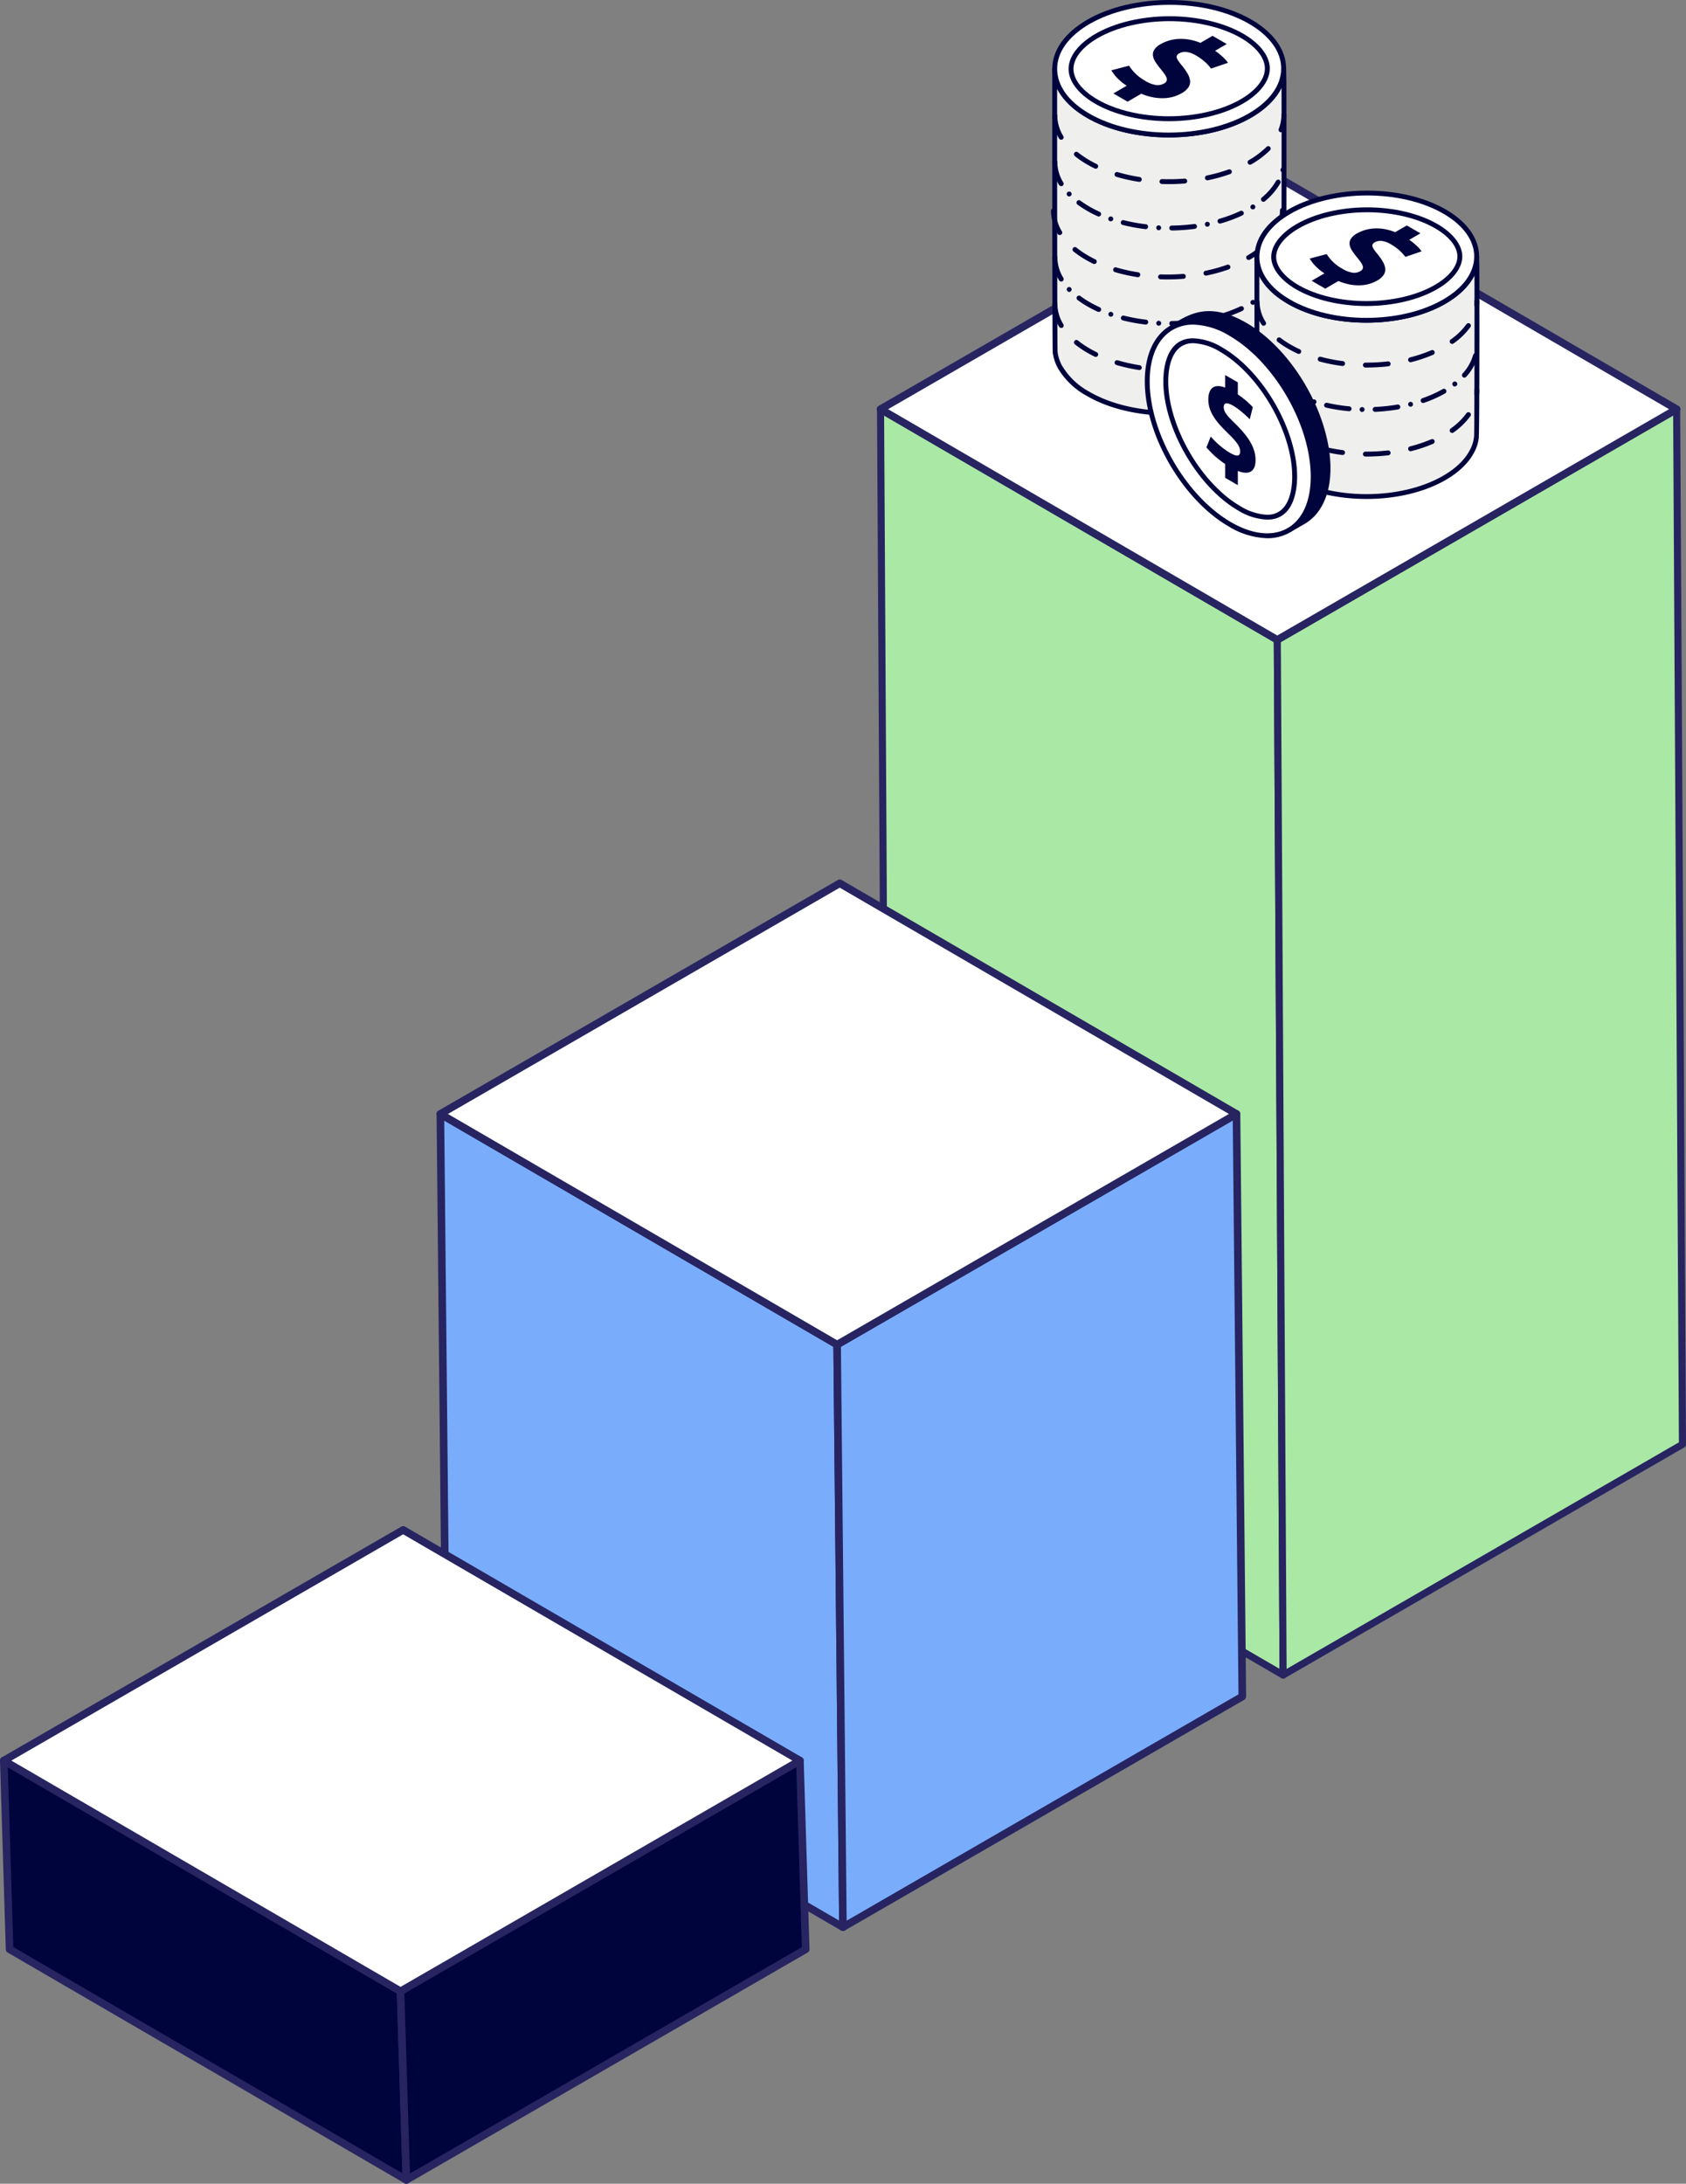
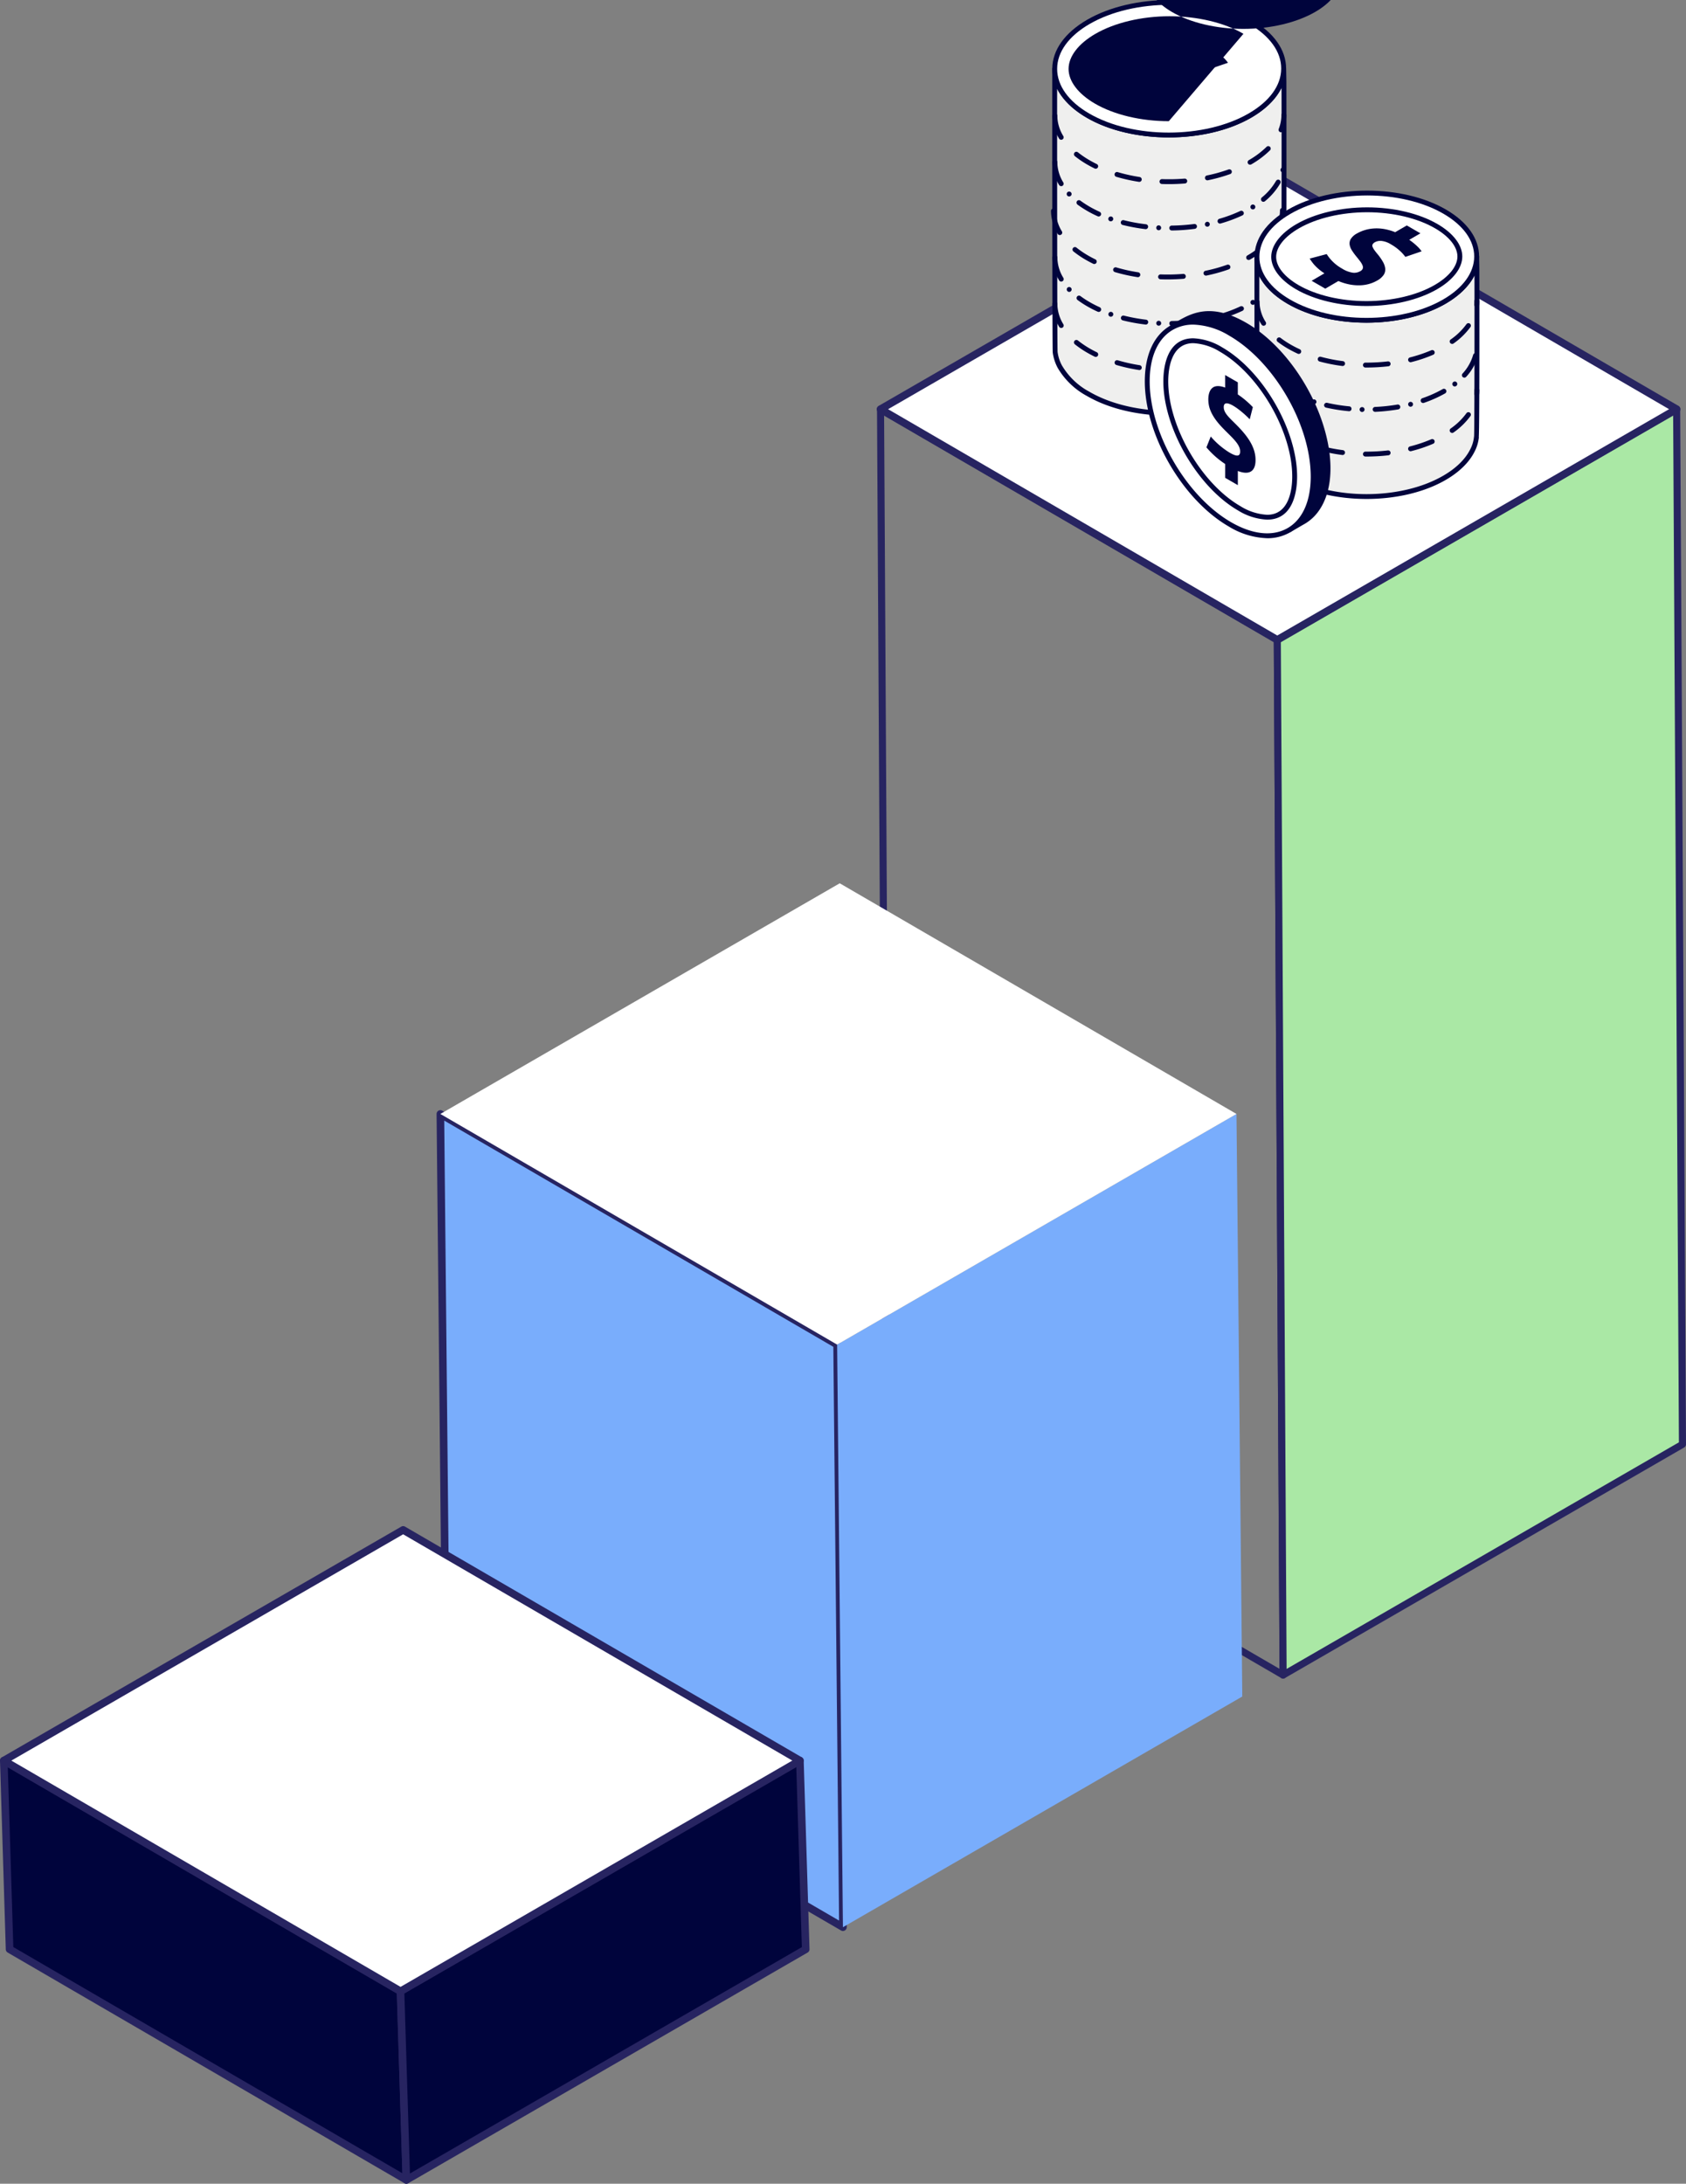
<svg xmlns="http://www.w3.org/2000/svg" id="Grupo_162" data-name="Grupo 162" width="530" height="686.163" viewBox="0 0 530 686.163">
  <rect x="0" y="0" width="530" height="686.163" fill="#808080" stroke="none" />
  <defs>
    <clipPath id="clip-path">
      <rect id="Rectángulo_94" data-name="Rectángulo 94" width="530" height="686.163" fill="none" />
    </clipPath>
  </defs>
-   <path id="Trazado_9727" data-name="Trazado 9727" d="M48.847,22.689l1.825,325.268L175.4,420.44l-1.83-325.268Z" transform="translate(227.954 105.883)" fill="#aae8a5" />
  <g id="Grupo_161" data-name="Grupo 161" transform="translate(0 0)">
    <g id="Grupo_160" data-name="Grupo 160" clip-path="url(#clip-path)">
      <path id="Trazado_9728" data-name="Trazado 9728" d="M176.31,422.466a1.115,1.115,0,0,1-.561-.153L51.031,349.836a1.112,1.112,0,0,1-.555-.958L48.651,23.611a1.106,1.106,0,0,1,.555-.969,1.122,1.122,0,0,1,1.116,0L175.041,95.13a1.115,1.115,0,0,1,.555.952l1.825,325.262a1.1,1.1,0,0,1-.555.969,1.079,1.079,0,0,1-.555.153M52.7,348.233l122.491,71.179L173.375,96.734,50.884,25.543Z" transform="translate(227.039 104.967)" fill="#272461" />
      <path id="Trazado_9729" data-name="Trazado 9729" d="M70.856,95.172l1.825,325.262,125.54-72.477L196.4,22.689Z" transform="translate(330.665 105.884)" fill="#aae8a5" />
      <path id="Trazado_9730" data-name="Trazado 9730" d="M73.6,422.465a1.115,1.115,0,0,1-1.116-1.105L70.66,96.091a1.118,1.118,0,0,1,.555-.969L196.755,22.64a1.125,1.125,0,0,1,1.111,0,1.112,1.112,0,0,1,.555.958l1.83,325.268a1.123,1.123,0,0,1-.555.969L74.156,422.312a1.094,1.094,0,0,1-.555.153M72.887,96.726,74.7,419.433l123.324-71.2L196.211,25.524Z" transform="translate(329.748 104.968)" fill="#272461" />
      <path id="Trazado_9731" data-name="Trazado 9731" d="M48.847,82.376l124.718,72.483,125.54-72.483L174.387,9.9Z" transform="translate(227.954 46.196)" fill="#fff" />
      <path id="Trazado_9732" data-name="Trazado 9732" d="M174.55,157.037a1.2,1.2,0,0,1-.6-.164L49.231,84.39a1.191,1.191,0,0,1,0-2.063L174.771,9.85a1.187,1.187,0,0,1,1.2,0L300.69,82.333a1.194,1.194,0,0,1-.006,2.063l-125.54,72.483a1.23,1.23,0,0,1-.595.159M52.206,83.364,174.55,154.47,297.715,83.358l-122.35-71.1Z" transform="translate(226.969 45.213)" fill="#272461" />
      <path id="Trazado_9733" data-name="Trazado 9733" d="M24.429,61.769l1.825,183.045L150.978,317.3l-1.825-183.051Z" transform="translate(114.004 288.255)" fill="#79adfc" />
      <path id="Trazado_9734" data-name="Trazado 9734" d="M151.952,319.464a1.171,1.171,0,0,1-.6-.159L26.633,246.822a1.173,1.173,0,0,1-.589-1.014L24.219,62.757A1.19,1.19,0,0,1,26.01,61.72L150.728,134.2a1.191,1.191,0,0,1,.595,1.014l1.825,183.051a1.188,1.188,0,0,1-1.2,1.2M28.418,245.105l122.321,71.089-1.8-180.28L26.622,64.831Z" transform="translate(113.023 287.275)" fill="#272461" />
      <path id="Trazado_9735" data-name="Trazado 9735" d="M46.439,134.246,48.263,317.3,173.8,244.814,171.979,61.769Z" transform="translate(216.715 288.257)" fill="#79adfc" />
-       <path id="Trazado_9736" data-name="Trazado 9736" d="M49.248,319.468a1.239,1.239,0,0,1-.6-.153,1.2,1.2,0,0,1-.6-1.026L46.228,135.238a1.194,1.194,0,0,1,.6-1.043l125.54-72.477a1.191,1.191,0,0,1,1.791,1.02l1.825,183.045a1.2,1.2,0,0,1-.6,1.048L49.843,319.31a1.185,1.185,0,0,1-.6.159m-.629-183.555,1.8,180.314,123.171-71.111L171.791,64.8Z" transform="translate(215.732 287.276)" fill="#272461" />
      <path id="Trazado_9737" data-name="Trazado 9737" d="M24.429,121.46l124.724,72.477,125.54-72.477L149.969,48.978Z" transform="translate(114.004 228.563)" fill="#fff" />
-       <path id="Trazado_9738" data-name="Trazado 9738" d="M150.133,196.11a1.2,1.2,0,0,1-.6-.164L24.814,123.469a1.191,1.191,0,0,1,0-2.063l125.54-72.477a1.187,1.187,0,0,1,1.2,0l124.724,72.483a1.182,1.182,0,0,1,.589,1.031,1.194,1.194,0,0,1-.6,1.031l-125.54,72.477a1.23,1.23,0,0,1-.6.159M27.789,122.443l122.344,71.1,123.16-71.106-122.344-71.1Z" transform="translate(113.023 227.583)" fill="#272461" />
      <path id="Trazado_9739" data-name="Trazado 9739" d="M.21,97.623l1.825,59.291L126.759,229.4l-1.83-59.3Z" transform="translate(0.981 455.578)" fill="#00043c" />
      <path id="Trazado_9740" data-name="Trazado 9740" d="M127.745,231.567a1.2,1.2,0,0,1-.6-.164L2.42,158.926a1.2,1.2,0,0,1-.6-.992L0,98.644a1.2,1.2,0,0,1,1.791-1.071l124.718,72.483a1.18,1.18,0,0,1,.589.992l1.836,59.291a1.188,1.188,0,0,1-.584,1.06,1.168,1.168,0,0,1-.606.17M4.188,157.2l122.3,71.072-1.745-56.486L2.448,100.712Z" transform="translate(0 454.595)" fill="#272461" />
      <path id="Trazado_9741" data-name="Trazado 9741" d="M22.219,170.1l1.83,59.291,125.54-72.477-1.83-59.291Z" transform="translate(103.691 455.58)" fill="#00043c" />
      <path id="Trazado_9742" data-name="Trazado 9742" d="M25.03,231.568a1.2,1.2,0,0,1-1.19-1.156l-1.83-59.291a1.178,1.178,0,0,1,.6-1.065l125.54-72.483a1.189,1.189,0,0,1,1.785,1l1.83,59.291a1.178,1.178,0,0,1-.6,1.065L25.625,231.409a1.213,1.213,0,0,1-.6.159m-.618-59.806,1.751,56.588,123.194-71.128-1.745-56.588Z" transform="translate(102.708 454.595)" fill="#272461" />
      <path id="Trazado_9743" data-name="Trazado 9743" d="M.21,157.31l124.718,72.477,125.54-72.477L125.75,84.833Z" transform="translate(0.981 395.891)" fill="#fff" />
      <path id="Trazado_9744" data-name="Trazado 9744" d="M125.914,231.961a1.191,1.191,0,0,1-.6-.159L.6,159.32a1.191,1.191,0,0,1,0-2.063L126.135,84.78a1.2,1.2,0,0,1,1.2.006l124.718,72.477a1.186,1.186,0,0,1,0,2.057L126.509,231.8a1.186,1.186,0,0,1-.6.159M3.57,158.294l122.344,71.1,123.16-71.106L126.73,87.188Z" transform="translate(0 394.911)" fill="#272461" />
      <path id="Trazado_9745" data-name="Trazado 9745" d="M130.434,92.55a12.06,12.06,0,0,1-1.383,4.579c-1.655,3.264-4.709,6.335-9.163,8.9C105.8,114.162,83,114.162,69,106.025a22.693,22.693,0,0,1-8.812-8.409l-.017-.028a13.2,13.2,0,0,1-1.519-4.63C58.5,91.972,58.5,7.4,58.513,4.937V3.979c.017,5.293,3.5,10.585,10.461,14.637,14,8.137,36.794,8.137,50.893,0,7.078-4.1,10.625-9.469,10.625-14.818,0,.04.045,1.983.074,4.2.04,2.862.051,84.167-.13,84.547" transform="translate(273.04 17.724)" fill="#efefee" />
      <path id="Trazado_9746" data-name="Trazado 9746" d="M95.037,113.511c-9.344,0-18.694-2.063-25.789-6.188a23.637,23.637,0,0,1-9.089-8.681l-.034-.057a14.209,14.209,0,0,1-1.6-4.9c-.164-1.082-.153-87.273-.142-88.123V4.614a.762.762,0,0,1,.759-.771h.006a.77.77,0,0,1,.771.765C59.931,9.85,63.507,14.814,70,18.582c13.764,8,36.244,8,50.116,0,6.6-3.825,10.245-8.851,10.245-14.15a.765.765,0,1,1,1.53,0l.006.153c.011.527.045,2.187.074,4.035.006.8.108,80.28-.187,84.7l.034.006a12.85,12.85,0,0,1-1.451,4.783c-1.762,3.485-5.032,6.67-9.463,9.214-7.146,4.125-16.507,6.188-25.863,6.188M61.5,97.876a22.137,22.137,0,0,0,8.523,8.115c13.77,8.007,36.255,8.007,50.111,0,4.171-2.4,7.242-5.361,8.863-8.579a11.223,11.223,0,0,0,1.281-4.137l.034-.227c.13-2.233.176-69.7.13-82.535-1.728,3.525-4.981,6.749-9.554,9.4-14.291,8.245-37.468,8.245-51.669-.006C64.8,17.341,61.637,14.219,59.9,10.8c-.006,19.085.023,81.2.147,82.7a12.236,12.236,0,0,0,1.411,4.318Zm70.278-4.42.006.006Z" transform="translate(272.409 17.089)" fill="#00043c" />
      <path id="Trazado_9747" data-name="Trazado 9747" d="M69.132,6.239c-14.1,8.137-14.172,21.335-.164,29.478s36.788,8.137,50.887,0,14.172-21.341.164-29.478-36.788-8.143-50.887,0" transform="translate(273.046 0.612)" fill="#fff" />
      <path id="Trazado_9748" data-name="Trazado 9748" d="M95.009,43.181c-9.356,0-18.7-2.063-25.8-6.188-7-4.063-10.846-9.52-10.835-15.351.006-5.876,3.916-11.362,11-15.459,14.291-8.245,37.463-8.245,51.663.006,7,4.063,10.846,9.52,10.84,15.351-.011,5.876-3.921,11.362-11.01,15.453-7.146,4.125-16.513,6.188-25.863,6.188m.232-41.667c-9.072,0-18.162,2-25.092,6-6.6,3.808-10.234,8.829-10.24,14.127-.006,5.264,3.57,10.245,10.075,14.025,13.77,8,36.255,8,50.116-.006,6.6-3.808,10.234-8.823,10.24-14.121.006-5.264-3.57-10.245-10.075-14.025-6.885-4-15.946-6-25.024-6M69.764,6.852h0Z" transform="translate(272.413 -0.001)" fill="#00043c" />
      <path id="Trazado_9749" data-name="Trazado 9749" d="M90.156,32.475c-8.6,0-16.921-1.972-22.837-5.412-5.032-2.924-7.911-6.658-7.9-10.245.006-3.632,2.941-7.406,8.058-10.359,5.967-3.445,14.32-5.423,22.916-5.423s16.921,1.972,22.837,5.412c5.032,2.924,7.911,6.658,7.905,10.251,0,3.627-2.941,7.4-8.058,10.359-5.961,3.445-14.314,5.417-22.916,5.417" transform="translate(277.267 4.835)" fill="#fff" />
-       <path id="Trazado_9750" data-name="Trazado 9750" d="M90.785,33.875c-8.721,0-17.187-2.012-23.216-5.519-5.276-3.06-8.3-7.038-8.29-10.914.006-3.91,3.083-7.928,8.443-11.022C73.8,2.913,82.29.9,91.023.9s17.193,2.006,23.222,5.514c5.27,3.066,8.29,7.044,8.29,10.914-.006,3.91-3.088,7.928-8.443,11.022-6.08,3.513-14.575,5.525-23.307,5.525m.238-31.439c-8.472,0-16.683,1.938-22.531,5.315-4.873,2.811-7.673,6.347-7.678,9.7-.006,3.3,2.737,6.8,7.525,9.582,5.8,3.372,13.985,5.3,22.446,5.3s16.683-1.938,22.536-5.315c4.873-2.811,7.667-6.347,7.673-9.69.006-3.309-2.737-6.806-7.52-9.588-5.808-3.372-13.991-5.3-22.451-5.3" transform="translate(276.632 4.205)" fill="#00043c" />
+       <path id="Trazado_9750" data-name="Trazado 9750" d="M90.785,33.875c-8.721,0-17.187-2.012-23.216-5.519-5.276-3.06-8.3-7.038-8.29-10.914.006-3.91,3.083-7.928,8.443-11.022C73.8,2.913,82.29.9,91.023.9s17.193,2.006,23.222,5.514m.238-31.439c-8.472,0-16.683,1.938-22.531,5.315-4.873,2.811-7.673,6.347-7.678,9.7-.006,3.3,2.737,6.8,7.525,9.582,5.8,3.372,13.985,5.3,22.446,5.3s16.683-1.938,22.536-5.315c4.873-2.811,7.667-6.347,7.673-9.69.006-3.309-2.737-6.806-7.52-9.588-5.808-3.372-13.991-5.3-22.451-5.3" transform="translate(276.632 4.205)" fill="#00043c" />
      <path id="Trazado_9751" data-name="Trazado 9751" d="M97.928,4.564,94.267,6.689a20.833,20.833,0,0,1,2.641,2.142,11.132,11.132,0,0,1,1.411,1.626l-5.332,1.825a13.077,13.077,0,0,0-1.859-2.057,16.633,16.633,0,0,0-2.9-2.08,7.367,7.367,0,0,0-3.015-1.082A3.783,3.783,0,0,0,83,7.488a1.761,1.761,0,0,0-.737.7,1.028,1.028,0,0,0,.006.839,4.6,4.6,0,0,0,.606,1.065q.425.6,1.1,1.394a18.51,18.51,0,0,1,1.649,2.386A5.793,5.793,0,0,1,86.4,16.09a3.207,3.207,0,0,1-.5,2.057,5.991,5.991,0,0,1-2.165,1.893,11.583,11.583,0,0,1-2.408,1.031,11.875,11.875,0,0,1-2.986.5,15.5,15.5,0,0,1-3.445-.232,18.264,18.264,0,0,1-3.836-1.156l-4.3,2.5L62.29,20.1l4.193-2.431a16.182,16.182,0,0,1-3.411-2.89,16.742,16.742,0,0,1-1.422-1.944l5.57-1.468A14.094,14.094,0,0,0,72.23,16.09a9.364,9.364,0,0,0,3.542,1.371,4.043,4.043,0,0,0,2.437-.493,1.7,1.7,0,0,0,.827-.85,1.5,1.5,0,0,0-.062-1.031,5.537,5.537,0,0,0-.765-1.32c-.368-.5-.81-1.06-1.332-1.689a20.939,20.939,0,0,1-1.354-1.864,5.105,5.105,0,0,1-.771-1.893,2.817,2.817,0,0,1,.357-1.893A5.342,5.342,0,0,1,77.148,4.6a12.129,12.129,0,0,1,2.573-1.1,13.05,13.05,0,0,1,3-.538,14.785,14.785,0,0,1,3.343.2A17.289,17.289,0,0,1,89.66,4.2l3.8-2.21Z" transform="translate(287.702 9.268)" fill="#00043c" />
      <path id="Trazado_9752" data-name="Trazado 9752" d="M95.017,28.7c-.742,0-1.485-.011-2.227-.04a.763.763,0,0,1-.742-.793.781.781,0,0,1,.793-.742,61.441,61.441,0,0,0,7.083-.159.787.787,0,0,1,.827.708.768.768,0,0,1-.7.827c-1.66.13-3.355.2-5.032.2m-9.339-.708-.119-.011a54.5,54.5,0,0,1-7.1-1.581.768.768,0,1,1,.436-1.473,52.3,52.3,0,0,0,6.9,1.536.769.769,0,0,1-.113,1.53m21.409-.487a.771.771,0,0,1-.153-1.524,49.669,49.669,0,0,0,6.806-1.893.77.77,0,0,1,.516,1.451,51.844,51.844,0,0,1-7.01,1.949.8.8,0,0,1-.159.017m-35.1-3.644a.8.8,0,0,1-.34-.074c-.833-.408-1.649-.844-2.42-1.292a31.218,31.218,0,0,1-3.8-2.59.768.768,0,1,1,.963-1.2A28.936,28.936,0,0,0,70,21.162c.737.431,1.519.85,2.323,1.241a.766.766,0,0,1-.334,1.456M120.512,22.6a.77.77,0,0,1-.385-1.434,27.339,27.339,0,0,0,5.565-4.176.767.767,0,1,1,1.082,1.088,28.759,28.759,0,0,1-5.876,4.42.784.784,0,0,1-.385.1m-59.37-7.831a.771.771,0,0,1-.663-.374,13.99,13.99,0,0,1-2.1-7.191.767.767,0,0,1,.765-.771h.006a.765.765,0,0,1,.765.765A12.491,12.491,0,0,0,61.8,13.6a.764.764,0,0,1-.657,1.162m69.094-2.357a.8.8,0,0,1-.278-.051.767.767,0,0,1-.436-1,11.963,11.963,0,0,0,.839-4.346.768.768,0,0,1,1.536,0,13.434,13.434,0,0,1-.946,4.907.771.771,0,0,1-.714.487" transform="translate(272.451 29.153)" fill="#00043c" />
      <path id="Trazado_9753" data-name="Trazado 9753" d="M95.891,31.115H95.88a.767.767,0,0,1-.759-.759.755.755,0,0,1,.748-.776,62.187,62.187,0,0,0,7.078-.5.765.765,0,1,1,.193,1.519,59.741,59.741,0,0,1-7.236.521Zm-4.108-.074h-.034a.747.747,0,0,1-.533-.255.737.737,0,0,1-.193-.555.754.754,0,0,1,.8-.725.764.764,0,0,1,.725.8.76.76,0,0,1-.765.737M87.7,30.7a.281.281,0,0,1-.1-.011,57.677,57.677,0,0,1-7.14-1.309h-.011a.747.747,0,0,1-.465-.351.793.793,0,0,1-.091-.584.765.765,0,0,1,.946-.555,52.61,52.61,0,0,0,6.947,1.269.815.815,0,0,1,.51.289.746.746,0,0,1,.153.572.765.765,0,0,1-.754.68m19.38-.771a.772.772,0,0,1-.759-.612.757.757,0,0,1,.113-.578.821.821,0,0,1,.493-.34.772.772,0,0,1,.793,1.184.8.8,0,0,1-.482.329c-.057.006-.108.017-.159.017m3.978-.98a.76.76,0,0,1-.663-1.139.767.767,0,0,1,.459-.368,43.414,43.414,0,0,0,6.6-2.465.781.781,0,0,1,1.014.374.721.721,0,0,1,.034.584.779.779,0,0,1-.391.436,44.8,44.8,0,0,1-6.84,2.544.685.685,0,0,1-.215.034m-34.34-.708a.923.923,0,0,1-.244-.045h-.011a.778.778,0,0,1-.442-.4A.723.723,0,0,1,76,27.211a.77.77,0,0,1,1.456.5.786.786,0,0,1-.731.527m-3.814-1.519a.687.687,0,0,1-.317-.074,34.876,34.876,0,0,1-3.372-1.728,33.416,33.416,0,0,1-2.964-1.938.778.778,0,0,1-.295-.5A.739.739,0,0,1,66.1,21.9a.772.772,0,0,1,1.065-.164A31.794,31.794,0,0,0,70,23.59c1,.584,2.091,1.139,3.224,1.66a.777.777,0,0,1,.391,1.014.785.785,0,0,1-.708.453m48.49-2.227a.76.76,0,0,1-.669-.368.778.778,0,0,1,.255-1.054.791.791,0,0,1,1.06.244.746.746,0,0,1,.091.589.771.771,0,0,1-.329.47l-.011.006a.751.751,0,0,1-.4.113m3.321-2.386a.756.756,0,0,1-.6-.278.779.779,0,0,1,.1-1.088,18.987,18.987,0,0,0,4.46-5.208.79.79,0,0,1,1.043-.295.769.769,0,0,1,.3,1.043,20.853,20.853,0,0,1-4.817,5.638.82.82,0,0,1-.493.187M63.631,20.422a.732.732,0,0,1-.55-.232A.78.78,0,0,1,63.1,19.1a.791.791,0,0,1,1.088.023.751.751,0,0,1,.215.55.692.692,0,0,1-.238.533.718.718,0,0,1-.533.215m-2.493-3.236a.77.77,0,0,1-.663-.368,13.915,13.915,0,0,1-2.091-7.2.765.765,0,1,1,1.53,0,12.476,12.476,0,0,0,1.881,6.409.75.75,0,0,1,.085.584.8.8,0,0,1-.351.476.79.79,0,0,1-.391.1m69.689-4.318a.413.413,0,0,1-.164-.023.769.769,0,0,1-.584-.912.772.772,0,0,1,1.405-.244.817.817,0,0,1,.1.572.78.78,0,0,1-.759.606" transform="translate(272.455 41.305)" fill="#00043c" />
      <path id="Trazado_9754" data-name="Trazado 9754" d="M94.94,33.983c-.742,0-1.485-.011-2.227-.04a.768.768,0,1,1,.051-1.536,60.245,60.245,0,0,0,7.083-.159.787.787,0,0,1,.827.708.768.768,0,0,1-.7.827c-1.66.13-3.355.2-5.032.2M85.6,33.275l-.119-.011a54.5,54.5,0,0,1-7.1-1.581.768.768,0,1,1,.436-1.473,52.392,52.392,0,0,0,6.9,1.536.77.77,0,0,1-.119,1.53m21.409-.487a.77.77,0,0,1-.153-1.524,49.669,49.669,0,0,0,6.806-1.893.77.77,0,0,1,.516,1.451,52.451,52.451,0,0,1-7.01,1.949.8.8,0,0,1-.159.017m-35.1-3.644a.8.8,0,0,1-.34-.074c-.833-.408-1.649-.844-2.425-1.292a31.59,31.59,0,0,1-3.8-2.59.768.768,0,1,1,.963-1.2,29.588,29.588,0,0,0,3.61,2.459c.737.425,1.519.844,2.323,1.235a.766.766,0,0,1-.334,1.456m48.524-1.264a.768.768,0,0,1-.385-1.434,27.339,27.339,0,0,0,5.565-4.176.767.767,0,0,1,1.082,1.088,28.761,28.761,0,0,1-5.876,4.42.784.784,0,0,1-.385.1m-59.37-7.831a.771.771,0,0,1-.663-.374,13.99,13.99,0,0,1-2.1-7.191.767.767,0,0,1,.765-.771h.006a.765.765,0,0,1,.765.765,12.456,12.456,0,0,0,1.881,6.4.766.766,0,0,1-.657,1.167m69.094-2.357a.8.8,0,0,1-.278-.051.767.767,0,0,1-.436-1,11.963,11.963,0,0,0,.839-4.346.762.762,0,0,1,.765-.765h.006a.765.765,0,0,1,.765.765,13.434,13.434,0,0,1-.946,4.907.771.771,0,0,1-.714.487" transform="translate(272.091 53.816)" fill="#00043c" />
      <path id="Trazado_9755" data-name="Trazado 9755" d="M95.9,36.406h-.011a.764.764,0,0,1-.765-.759.752.752,0,0,1,.215-.544.821.821,0,0,1,.538-.232,60.543,60.543,0,0,0,7.066-.5.775.775,0,0,1,.861.657.746.746,0,0,1-.153.572.781.781,0,0,1-.5.3,62.771,62.771,0,0,1-7.248.51m-4.1-.074h-.045a.772.772,0,0,1-.544-.255.771.771,0,0,1,.618-1.281.775.775,0,0,1,.725.81.759.759,0,0,1-.754.725m-4.091-.346a.235.235,0,0,1-.091-.011,56.194,56.194,0,0,1-7.157-1.309.769.769,0,0,1,.38-1.49,56.861,56.861,0,0,0,6.959,1.275.839.839,0,0,1,.516.283.8.8,0,0,1,.153.578.771.771,0,0,1-.759.674m19.386-.771a.763.763,0,0,1-.759-.612.77.77,0,0,1,1.507-.312.786.786,0,0,1-.595.912.749.749,0,0,1-.153.011m3.972-.975a.772.772,0,0,1-.21-1.513,42.741,42.741,0,0,0,6.6-2.459.79.79,0,0,1,1.026.368.7.7,0,0,1,.034.584.829.829,0,0,1-.4.442,46.286,46.286,0,0,1-6.823,2.55.74.74,0,0,1-.221.028m-34.346-.714a.963.963,0,0,1-.249-.045.77.77,0,0,1,.482-1.462l.023.011a.756.756,0,0,1,.47.975.764.764,0,0,1-.725.521m-3.808-1.519a.856.856,0,0,1-.317-.062,36.878,36.878,0,0,1-3.372-1.734,32.268,32.268,0,0,1-2.964-1.944.828.828,0,0,1-.306-.5.766.766,0,0,1,.147-.572.79.79,0,0,1,1.071-.164A29.275,29.275,0,0,0,70,28.881a36.286,36.286,0,0,0,3.241,1.66.818.818,0,0,1,.4.431.774.774,0,0,1-.023.6.765.765,0,0,1-.7.442M121.4,29.782a.767.767,0,0,1-.408-1.422.766.766,0,0,1,1.156.833.819.819,0,0,1-.329.47l-.011.011a.843.843,0,0,1-.408.108M124.73,27.4a.765.765,0,0,1-.6-.278.784.784,0,0,1-.176-.561.771.771,0,0,1,.278-.527,18.853,18.853,0,0,0,4.46-5.208.8.8,0,0,1,1.048-.295.776.776,0,0,1,.283,1.054,20.729,20.729,0,0,1-4.805,5.633.78.78,0,0,1-.493.181M63.643,25.725a.742.742,0,0,1-.55-.244.752.752,0,0,1-.215-.544.783.783,0,0,1,.232-.544.8.8,0,0,1,1.088.028.777.777,0,0,1,.215.544.814.814,0,0,1-.238.544.774.774,0,0,1-.533.215m-2.5-3.236a.771.771,0,0,1-.657-.38,14,14,0,0,1-2.1-7.2.8.8,0,0,1,.227-.544.769.769,0,0,1,1.315.544,12.441,12.441,0,0,0,1.881,6.4.75.75,0,0,1,.085.584.786.786,0,0,1-.351.476.806.806,0,0,1-.4.113m69.695-4.329a.8.8,0,0,1-.164-.011.8.8,0,0,1-.482-.334.733.733,0,0,1-.1-.584.784.784,0,0,1,.912-.589.828.828,0,0,1,.493.34.777.777,0,0,1,.091.584.759.759,0,0,1-.748.6" transform="translate(272.46 65.996)" fill="#00043c" />
      <path id="Trazado_9756" data-name="Trazado 9756" d="M95.02,39.133q-1.113,0-2.227-.034a.771.771,0,0,1,.051-1.541,61.5,61.5,0,0,0,7.083-.153.778.778,0,0,1,.827.7.768.768,0,0,1-.7.827c-1.66.136-3.355.2-5.032.2m-9.339-.708-.119-.011a54.288,54.288,0,0,1-7.1-1.581.768.768,0,1,1,.436-1.473A52.189,52.189,0,0,0,85.8,36.9a.77.77,0,0,1-.119,1.53m21.409-.487a.771.771,0,0,1-.153-1.524,50.488,50.488,0,0,0,6.806-1.887.767.767,0,1,1,.516,1.445,51.846,51.846,0,0,1-7.01,1.949.8.8,0,0,1-.159.017M71.985,34.294a.793.793,0,0,1-.334-.074c-.833-.408-1.649-.844-2.425-1.292a30.94,30.94,0,0,1-3.8-2.59.768.768,0,1,1,.963-1.2A30.926,30.926,0,0,0,70,31.6c.737.425,1.519.844,2.323,1.235a.766.766,0,0,1-.34,1.456m48.53-1.264a.768.768,0,0,1-.385-1.434,27.339,27.339,0,0,0,5.565-4.176.767.767,0,1,1,1.082,1.088,28.761,28.761,0,0,1-5.876,4.42.784.784,0,0,1-.385.1M61.145,25.2a.771.771,0,0,1-.663-.374,13.991,13.991,0,0,1-2.1-7.191.768.768,0,0,1,1.536-.006A12.491,12.491,0,0,0,61.8,24.037a.764.764,0,0,1-.657,1.162m69.094-2.357a.777.777,0,0,1-.278-.051.767.767,0,0,1-.436-1,11.962,11.962,0,0,0,.839-4.346.769.769,0,0,1,.765-.765h.006a.765.765,0,0,1,.765.765,13.433,13.433,0,0,1-.946,4.907.771.771,0,0,1-.714.487" transform="translate(272.465 77.85)" fill="#00043c" />
      <path id="Trazado_9757" data-name="Trazado 9757" d="M138.754,70.876a11.954,11.954,0,0,1-1.326,4.4c-1.592,3.128-4.522,6.08-8.8,8.54-13.526,7.809-35.4,7.809-48.824,0a21.76,21.76,0,0,1-8.466-8.075l-.017-.028a12.834,12.834,0,0,1-1.456-4.443c-.147-.946-.147-53.59-.13-55.953V14.4c.011,5.077,3.355,10.155,10.036,14.042,13.43,7.809,35.309,7.809,48.847,0C135.4,24.505,138.8,19.354,138.8,14.22c0,.034.045,1.9.074,4.035.04,2.748.051,52.258-.125,52.621" transform="translate(325.388 66.36)" fill="#efefee" />
      <path id="Trazado_9758" data-name="Trazado 9758" d="M104.809,91.05c-8.982,0-17.952-1.978-24.769-5.944a22.676,22.676,0,0,1-8.727-8.341l-.034-.057A13.377,13.377,0,0,1,69.738,72c-.17-1.071-.147-55.517-.147-56.055v-.918a.771.771,0,0,1,1.541,0c.017,5.015,3.445,9.769,9.656,13.379,13.2,7.678,34.765,7.678,48.071,0,6.324-3.661,9.809-8.472,9.809-13.549a.768.768,0,1,1,1.536,0l.006.142c.011.5.045,2.1.068,3.882.006.493.1,49.261-.176,52.768l.034.006a12.428,12.428,0,0,1-1.394,4.6c-1.694,3.349-4.839,6.409-9.1,8.857-6.862,3.961-15.855,5.939-24.837,5.939M72.645,76a21.214,21.214,0,0,0,8.171,7.775c13.2,7.678,34.765,7.678,48.059,0,4-2.3,6.936-5.14,8.494-8.222a10.79,10.79,0,0,0,1.224-3.961,1.713,1.713,0,0,1,.034-.232c.136-1.791.153-40.953.125-50.547-1.683,3.349-4.783,6.4-9.123,8.919-13.73,7.922-35.984,7.922-49.618,0-4.193-2.442-7.208-5.4-8.885-8.636-.006,13.73.017,49.459.136,50.706a11.822,11.822,0,0,0,1.354,4.142Zm67.445-4.227.011.006Z" transform="translate(324.754 65.73)" fill="#00043c" />
      <path id="Trazado_9759" data-name="Trazado 9759" d="M79.923,16.563c-13.532,7.809-13.606,20.479-.159,28.288s35.309,7.814,48.836,0,13.6-20.474.159-28.288-35.3-7.814-48.836,0" transform="translate(325.392 49.942)" fill="#fff" />
      <path id="Trazado_9760" data-name="Trazado 9760" d="M104.781,52.073c-8.982,0-17.952-1.978-24.769-5.944-6.726-3.9-10.427-9.146-10.421-14.756.011-5.65,3.768-10.925,10.58-14.864,13.725-7.922,35.978-7.916,49.612.006,6.726,3.9,10.427,9.152,10.415,14.762-.006,5.644-3.763,10.92-10.58,14.858-6.857,3.961-15.855,5.939-24.837,5.939m.227-39.984c-8.7,0-17.419,1.915-24.066,5.757-6.318,3.644-9.8,8.449-9.809,13.526-.011,5.038,3.417,9.809,9.65,13.43,13.209,7.673,34.771,7.673,48.065,0,6.324-3.649,9.8-8.455,9.815-13.532.006-5.038-3.423-9.8-9.656-13.43-6.6-3.836-15.294-5.752-24-5.752M80.556,17.177h0Z" transform="translate(324.76 49.327)" fill="#00043c" />
      <path id="Trazado_9761" data-name="Trazado 9761" d="M99.806,41.094c-8.188,0-16.11-1.876-21.737-5.145-4.715-2.737-7.418-6.211-7.412-9.526.006-3.355,2.76-6.868,7.559-9.639,5.672-3.27,13.623-5.151,21.817-5.151s16.11,1.876,21.737,5.145c4.715,2.743,7.412,6.216,7.412,9.531-.006,3.349-2.76,6.862-7.559,9.633-5.672,3.275-13.623,5.151-21.817,5.151" transform="translate(329.734 54.288)" fill="#fff" />
      <path id="Trazado_9762" data-name="Trazado 9762" d="M100.441,42.495c-8.319,0-16.382-1.915-22.123-5.253-4.958-2.879-7.8-6.6-7.8-10.194.011-3.632,2.907-7.384,7.945-10.3,5.786-3.338,13.878-5.253,22.2-5.253s16.382,1.91,22.123,5.247c4.958,2.879,7.8,6.6,7.792,10.194,0,3.632-2.9,7.389-7.939,10.3-5.786,3.343-13.878,5.259-22.2,5.259m.227-29.461c-8.064,0-15.872,1.842-21.431,5.049-4.556,2.629-7.168,5.9-7.174,8.97-.006,3.032,2.561,6.262,7.027,8.863,5.514,3.2,13.3,5.038,21.352,5.038s15.872-1.836,21.431-5.049c4.556-2.629,7.168-5.9,7.174-8.965.006-3.037-2.556-6.267-7.032-8.863-5.514-3.207-13.294-5.043-21.346-5.043" transform="translate(329.1 53.658)" fill="#00043c" />
      <path id="Trazado_9763" data-name="Trazado 9763" d="M107.469,14.977l-3.513,2.04a19.849,19.849,0,0,1,2.533,2.057,10.024,10.024,0,0,1,1.354,1.558l-5.111,1.751a12.687,12.687,0,0,0-1.791-1.972,15.419,15.419,0,0,0-2.777-1.995,7.054,7.054,0,0,0-2.89-1.043,3.62,3.62,0,0,0-2.131.408,1.668,1.668,0,0,0-.708.674.979.979,0,0,0,0,.8,4.557,4.557,0,0,0,.584,1.026c.272.38.623.827,1.06,1.337a16.686,16.686,0,0,1,1.581,2.289,5.492,5.492,0,0,1,.742,2.131,3.068,3.068,0,0,1-.476,1.978,5.862,5.862,0,0,1-2.08,1.813,11.4,11.4,0,0,1-2.312.992,11.7,11.7,0,0,1-2.862.482,14.969,14.969,0,0,1-3.309-.227,17.486,17.486,0,0,1-3.683-1.111l-4.125,2.4-4.284-2.476,4.018-2.34a15.844,15.844,0,0,1-3.27-2.765,16.415,16.415,0,0,1-1.366-1.87L78,21.5a13.411,13.411,0,0,0,4.805,4.539,8.91,8.91,0,0,0,3.4,1.315,3.841,3.841,0,0,0,2.34-.476,1.6,1.6,0,0,0,.788-.81,1.447,1.447,0,0,0-.057-.992,5.331,5.331,0,0,0-.731-1.264c-.357-.482-.782-1.02-1.281-1.626a18.549,18.549,0,0,1-1.3-1.791,4.718,4.718,0,0,1-.742-1.813,2.7,2.7,0,0,1,.346-1.819,5.067,5.067,0,0,1,1.955-1.745A11.889,11.889,0,0,1,90,13.957a12.33,12.33,0,0,1,2.879-.51,13.861,13.861,0,0,1,3.207.181,17.2,17.2,0,0,1,3.445.992l3.649-2.119Z" transform="translate(339.049 58.338)" fill="#00043c" />
      <path id="Trazado_9764" data-name="Trazado 9764" d="M104.789,38.178H104.4a.771.771,0,0,1,.006-1.541h.38a58.29,58.29,0,0,0,6.692-.38.77.77,0,1,1,.176,1.53,60.065,60.065,0,0,1-6.868.391M97.252,37.7l-.1-.006a53.591,53.591,0,0,1-7.14-1.405.764.764,0,0,1-.538-.941.771.771,0,0,1,.941-.544,52.34,52.34,0,0,0,6.936,1.366.768.768,0,0,1-.1,1.53m21.375-1.184A.769.769,0,0,1,118.44,35a45.072,45.072,0,0,0,6.681-2.244.768.768,0,1,1,.606,1.411,46.018,46.018,0,0,1-6.913,2.323,1.053,1.053,0,0,1-.187.023M83.471,33.9a.737.737,0,0,1-.323-.068c-1.088-.5-2.136-1.043-3.128-1.615A30.367,30.367,0,0,1,76.841,30.1a.77.77,0,0,1,.935-1.224,28.241,28.241,0,0,0,3.02,2.012c.941.55,1.949,1.071,2.992,1.547a.768.768,0,0,1-.317,1.468m48.218-3.145a.781.781,0,0,1-.629-.323.77.77,0,0,1,.181-1.071,20.928,20.928,0,0,0,4.941-4.8.77.77,0,0,1,1.252.9,22.666,22.666,0,0,1-5.3,5.157.776.776,0,0,1-.448.142M72.427,25.048a.761.761,0,0,1-.652-.363A13.489,13.489,0,0,1,69.6,17.511a.767.767,0,0,1,.765-.771h.006a.765.765,0,0,1,.765.765,12.047,12.047,0,0,0,1.944,6.369.766.766,0,0,1-.244,1.06.805.805,0,0,1-.408.113M139.4,19.177l-.074-.006a.767.767,0,0,1-.691-.833c.028-.334.045-.669.045-1a.768.768,0,1,1,1.536-.006c0,.385-.017.765-.051,1.15a.773.773,0,0,1-.765.7" transform="translate(324.797 77.304)" fill="#00043c" />
      <path id="Trazado_9765" data-name="Trazado 9765" d="M103.373,40.49h0a.777.777,0,0,1-.544-.249.762.762,0,0,1-.221-.544.772.772,0,0,1,.776-.748h.011a.724.724,0,0,1,.544.238.743.743,0,0,1,.215.544.768.768,0,0,1-.759.748h-.011l-.011.011m4.114-.051a.773.773,0,0,1-.776-.731.75.75,0,0,1,.21-.555.769.769,0,0,1,.533-.255,55.628,55.628,0,0,0,7.032-.748.77.77,0,0,1,.261,1.519,59.552,59.552,0,0,1-7.225.771Zm-8.194-.2h-.074a55.547,55.547,0,0,1-7.185-1.128.777.777,0,0,1-.476-.346.737.737,0,0,1-.1-.572.8.8,0,0,1,.918-.589,54.369,54.369,0,0,0,6.993,1.111.759.759,0,0,1,.686.827.751.751,0,0,1-.759.7m19.346-1.405a.763.763,0,0,1-.754-.584.829.829,0,0,1,.079-.584.8.8,0,0,1,.47-.346.78.78,0,0,1,.935.55.768.768,0,0,1-.55.935.506.506,0,0,1-.181.028m-30.385-.776a1.184,1.184,0,0,1-.238-.028.8.8,0,0,1-.5-.975.79.79,0,0,1,.98-.493.77.77,0,0,1,.5.963.769.769,0,0,1-.737.533m34.312-.4a.774.774,0,0,1-.737-.51.784.784,0,0,1,.47-.986,37.951,37.951,0,0,0,6.415-2.867.774.774,0,0,1,.771,1.343,40.137,40.137,0,0,1-6.675,2.981.612.612,0,0,1-.244.04M84.412,36.642a.634.634,0,0,1-.3-.062,37.2,37.2,0,0,1-4.091-2.04c-.8-.47-1.587-.969-2.329-1.5a.736.736,0,0,1-.317-.5.768.768,0,0,1,.13-.572.779.779,0,0,1,1.071-.176c.691.482,1.439.963,2.216,1.411a35.047,35.047,0,0,0,3.916,1.961.766.766,0,0,1-.295,1.473m48.1-4.182a.773.773,0,0,1-.618-.295.9.9,0,0,1-.153-.567.844.844,0,0,1,.3-.51.77.77,0,1,1,.941,1.218.8.8,0,0,1-.47.153m-57.517-1.9a.787.787,0,0,1-.544-.227.743.743,0,0,1-.238-.544.752.752,0,0,1,.238-.544.807.807,0,0,1,1.082-.011l.006.011a.769.769,0,0,1,.232.544.759.759,0,0,1-.232.544.809.809,0,0,1-.544.227m60.52-.861a.811.811,0,0,1-.5-.193.771.771,0,0,1-.057-1.088,14.537,14.537,0,0,0,3.332-5.865.8.8,0,0,1,.941-.555.776.776,0,0,1,.544.958A16,16,0,0,1,136.1,29.44a.776.776,0,0,1-.584.255M72.427,27.377a.763.763,0,0,1-.652-.368A13.474,13.474,0,0,1,69.6,19.835a.773.773,0,0,1,.759-.771.758.758,0,0,1,.771.759A12.016,12.016,0,0,0,73.084,26.2a.754.754,0,0,1,.085.572.689.689,0,0,1-.334.482.707.707,0,0,1-.408.125" transform="translate(324.797 88.966)" fill="#00043c" />
      <path id="Trazado_9766" data-name="Trazado 9766" d="M104.789,43.114H104.4a.771.771,0,0,1,.006-1.541h.38a58.291,58.291,0,0,0,6.692-.38.77.77,0,1,1,.176,1.53,60.069,60.069,0,0,1-6.868.391m-7.537-.482-.1-.006a53.591,53.591,0,0,1-7.14-1.405.769.769,0,0,1,.4-1.485,52.428,52.428,0,0,0,6.93,1.366.768.768,0,0,1-.1,1.53m21.375-1.184a.769.769,0,0,1-.187-1.513,45.072,45.072,0,0,0,6.681-2.244.768.768,0,1,1,.606,1.411,46.019,46.019,0,0,1-6.913,2.323,1.053,1.053,0,0,1-.187.023M83.471,38.835a.827.827,0,0,1-.323-.068c-1.088-.5-2.142-1.043-3.128-1.615a30.368,30.368,0,0,1-3.179-2.119.768.768,0,1,1,.935-1.218,28.22,28.22,0,0,0,3.02,2.006c.941.55,1.949,1.071,2.992,1.547a.768.768,0,0,1-.317,1.468m48.218-3.145a.768.768,0,0,1-.448-1.394,20.929,20.929,0,0,0,4.941-4.8.77.77,0,0,1,1.252.9,22.586,22.586,0,0,1-5.3,5.157.746.746,0,0,1-.442.142M72.427,29.984a.761.761,0,0,1-.652-.363A13.539,13.539,0,0,1,69.6,22.447a.767.767,0,0,1,.765-.771h.006a.765.765,0,0,1,.765.765,12.047,12.047,0,0,0,1.944,6.369.758.758,0,0,1-.244,1.054.713.713,0,0,1-.408.119M139.4,24.113l-.074-.006a.764.764,0,0,1-.691-.833c.028-.334.045-.669.045-1a.768.768,0,1,1,1.536,0c0,.38-.017.759-.051,1.145a.773.773,0,0,1-.765.7" transform="translate(324.797 100.338)" fill="#00043c" />
      <path id="Trazado_9767" data-name="Trazado 9767" d="M110.357,79.349a14.435,14.435,0,0,1-4.822,4h-.011c-.289.17-3.831,2.227-3.6,2.1a14.776,14.776,0,0,0,6.4-8.483l.011-.017c5.242-16.337-7.265-43.129-24.809-53.261-4.256-2.465-9.452-4.21-14.314-3.349a12.2,12.2,0,0,0-3.519,1.145c-.238.113-.476.249-.7.38,5.7-3.491,11.5-7.6,23.165-.861,20.083,11.594,32.827,44.376,22.2,58.35" transform="translate(303.284 81.131)" fill="#00043c" />
      <path id="Trazado_9768" data-name="Trazado 9768" d="M102.425,86.835a.479.479,0,0,1-.266-.1.766.766,0,0,1-.385-.663.8.8,0,0,1,.385-.669l.006-.006a13.946,13.946,0,0,0,6.063-8.052l.017-.057C113.339,61.307,101,34.917,83.776,24.972c-4.862-2.816-9.764-3.978-13.8-3.258a10.572,10.572,0,0,0-3.2,1.031.8.8,0,0,1-.193.085c-.2.1-.391.21-.584.317a.767.767,0,0,1-.782-1.32l.635-.391c5.474-3.372,11.685-7.2,23.313-.482,12,6.925,22.508,22.378,25.568,37.582,1.819,9.061.708,16.841-3.134,21.9a14.165,14.165,0,0,1-4.635,3.955c-.159.091-.289.164-.374.221l-.119.062c-1.479.867-2.4,1.4-3,1.723-.176.119-.357.227-.538.334l-.028-.045a1.181,1.181,0,0,1-.487.153m7.248-8.97a18.558,18.558,0,0,1-2,4.273,12.309,12.309,0,0,0,2.7-2.629h.006c3.57-4.7,4.584-12.042,2.85-20.666-2.981-14.807-13.186-29.835-24.826-36.556-7.537-4.352-12.518-4.029-16.654-2.312,4.913-.221,9.577,1.8,12.79,3.666C102.317,33.9,115.016,61.239,109.7,77.8l-.023.062" transform="translate(302.653 80.508)" fill="#00043c" />
      <path id="Trazado_9769" data-name="Trazado 9769" d="M89.812,21.444c14.4,8.319,26.044,28.475,26,45.028S104.047,89.7,89.642,81.387s-26.044-28.481-26-45.028S75.407,13.126,89.812,21.444" transform="translate(297.002 83.372)" fill="#fff" />
      <path id="Trazado_9770" data-name="Trazado 9770" d="M101.978,86.383a24.547,24.547,0,0,1-12.087-3.689C75.294,74.268,63.462,53.766,63.507,37c.023-8.268,2.879-14.45,8.041-17.425,5.2-2.986,12.042-2.329,19.278,1.847,14.6,8.426,26.429,28.923,26.384,45.7-.023,8.262-2.879,14.45-8.041,17.419a14.217,14.217,0,0,1-7.191,1.847M78.745,19.267a12.693,12.693,0,0,0-6.432,1.643c-4.664,2.68-7.248,8.4-7.27,16.088C65,53.278,76.489,73.18,90.656,81.363,97.4,85.256,103.7,85.907,108.4,83.2c4.664-2.686,7.242-8.4,7.265-16.093.045-16.28-11.441-36.176-25.608-44.359a23.111,23.111,0,0,0-11.316-3.485" transform="translate(296.367 82.734)" fill="#00043c" />
      <path id="Trazado_9771" data-name="Trazado 9771" d="M96.546,74.342a18.251,18.251,0,0,1-8.789-2.8C75.2,64.295,64.631,45.991,64.671,31.575c.011-3.814.873-12.682,8.636-12.682a18.27,18.27,0,0,1,8.795,2.8c12.552,7.248,23.126,25.551,23.086,39.967-.011,3.814-.878,12.682-8.642,12.682" transform="translate(301.799 88.168)" fill="#fff" />
      <path id="Trazado_9772" data-name="Trazado 9772" d="M97.181,75.742a19.036,19.036,0,0,1-9.18-2.9C75.24,65.474,64.49,46.865,64.535,32.205c.011-4.04.952-13.447,9.407-13.447a18.981,18.981,0,0,1,9.174,2.9c12.767,7.367,23.511,25.976,23.471,40.636-.011,4.04-.952,13.447-9.407,13.447M73.942,20.294c-7.072,0-7.86,8.336-7.871,11.917-.04,14.172,10.353,32.17,22.7,39.3a17.542,17.542,0,0,0,8.409,2.7c7.072,0,7.86-8.336,7.871-11.917.04-14.178-10.359-32.175-22.7-39.3a17.543,17.543,0,0,0-8.409-2.7" transform="translate(301.165 87.538)" fill="#00043c" />
      <path id="Trazado_9773" data-name="Trazado 9773" d="M76.8,23.1,76.8,26.892a28.29,28.29,0,0,1,4.72,4l-.98,3.814c-2.391-2.533-8.16-7.208-8.166-3.836-.011,1.694,1.434,3.054,3.513,5.1,3.27,3.241,6.5,6.981,6.483,11.515.023,3.462-1.847,4.9-5.565,3.457V55.4l-3.989-2.306V48.749a27.613,27.613,0,0,1-5.888-5.225l1.36-3.411a24.843,24.843,0,0,0,5.888,5.043c1.723,1,3.366,1.632,3.355-.363.011-3.819-7.372-7.219-9.509-13.317-.691-1.932-.839-5.264.742-6.6,1.06-.935,2.726-.629,4.052-.142L72.806,20.8Z" transform="translate(312.314 97.044)" fill="#00043c" />
    </g>
  </g>
</svg>